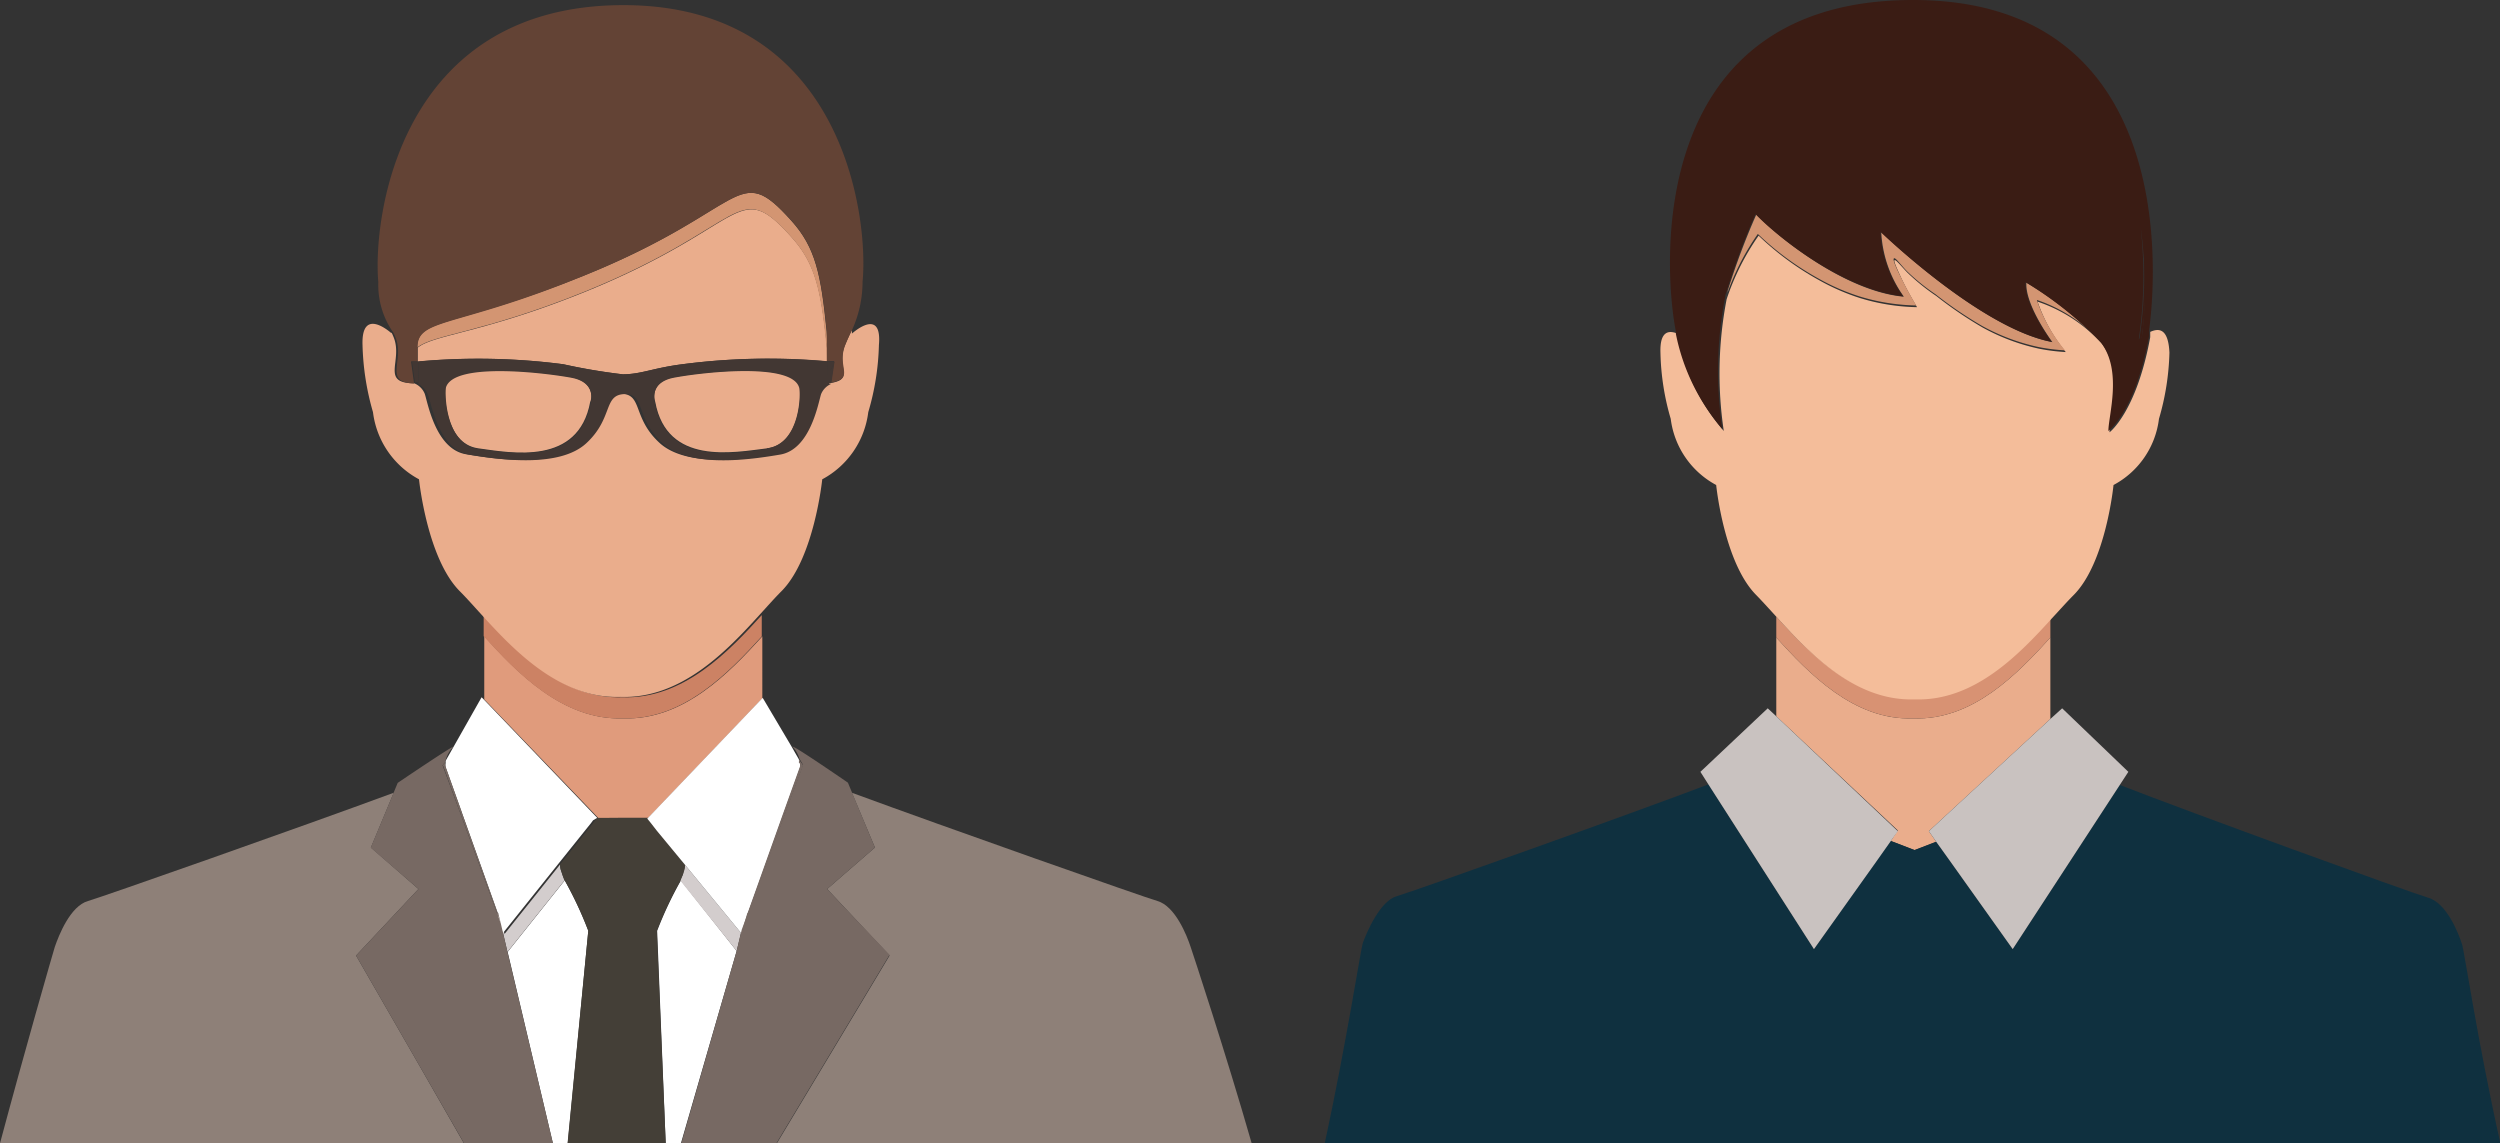
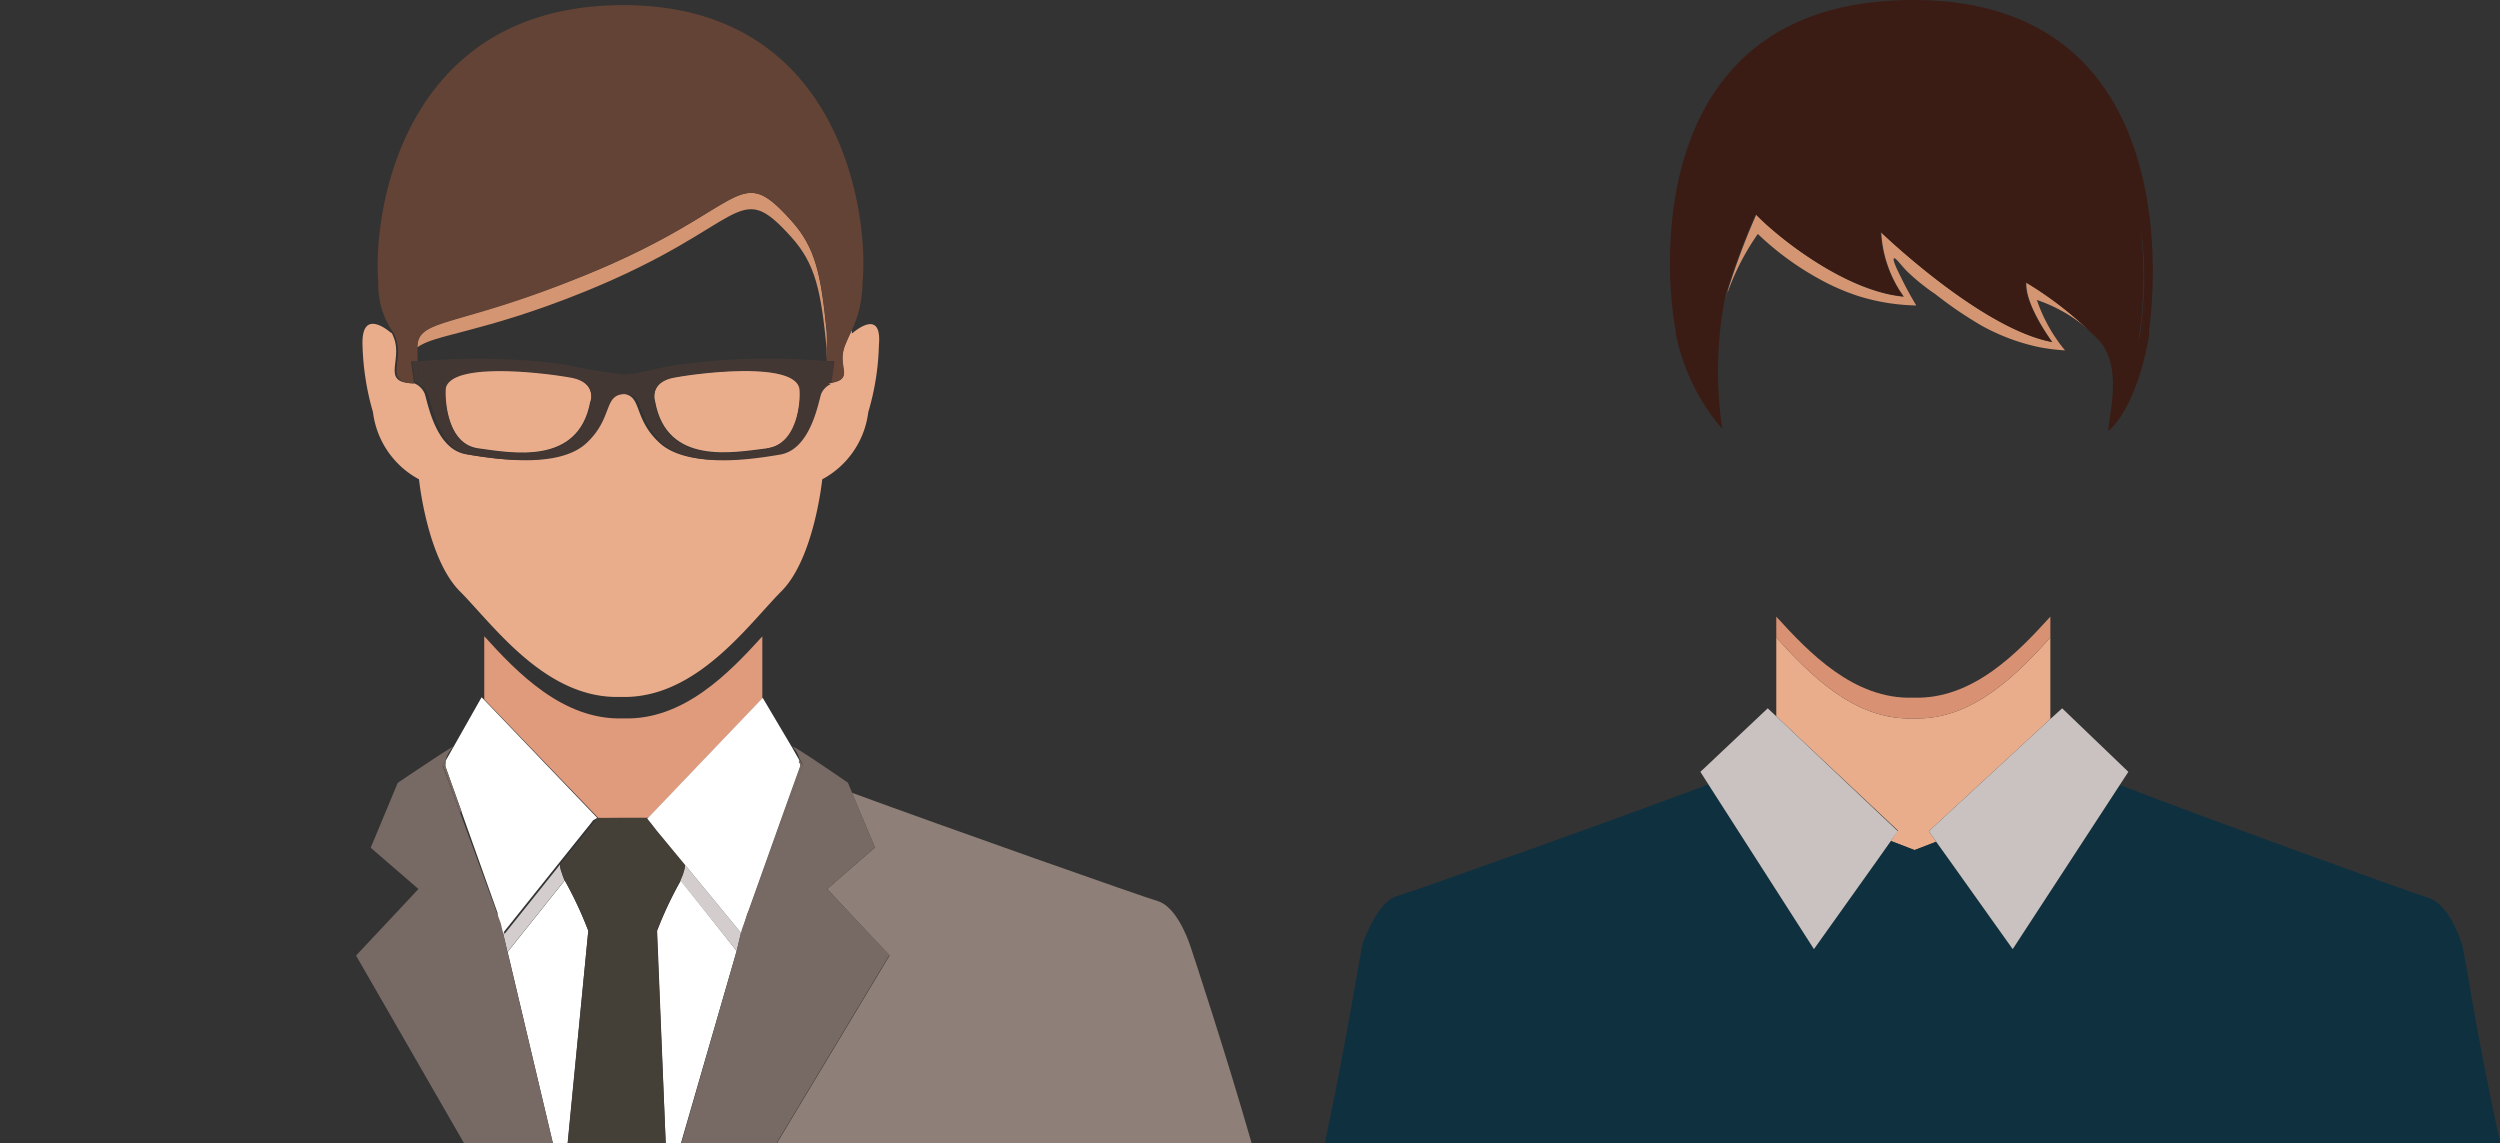
<svg xmlns="http://www.w3.org/2000/svg" viewBox="0 0 131.44 60.11">
  <rect x="0" y="0" width="131.44" height="60.11" fill="#333333" stroke="none" />
  <defs>
    <style>.cls-1{fill:#292929;}.cls-2{fill:#e09b7c;}.cls-3{fill:#cc8264;}.cls-4{fill:#eaad8c;}.cls-5{fill:#d39572;}.cls-6{fill:#634335;}.cls-7{fill:#fff;}.cls-8{fill:#d3cdcd;}.cls-9{fill:#443f37;}.cls-10{fill:#8e8078;}.cls-11{fill:#776963;}.cls-12{fill:#423733;}.cls-13{fill:#d89273;}.cls-14{fill:#f4bd9a;}.cls-15{fill:#0f303f;}.cls-16{fill:#c9c2c0;}.cls-17{fill:#3a1c14;}</style>
  </defs>
  <g id="レイヤー_2" data-name="レイヤー 2">
    <g id="レイヤー_1-2" data-name="レイヤー 1">
      <path class="cls-1" d="M42,39.92a1.49,1.49,0,0,0-.36-.63Z" />
      <path class="cls-2" d="M32.74,43h1.34l6-6.28V33.46c-1.72,1.89-4.13,4.42-7.31,4.31-3.17.11-5.59-2.42-7.31-4.32v3.32l6,6.24Z" />
-       <path class="cls-3" d="M32.74,37.77c3.18.11,5.59-2.42,7.31-4.31V32.34c-1.72,1.9-4.13,4.43-7.31,4.32-3.18.11-5.59-2.43-7.31-4.32v1.11C27.15,35.35,29.57,37.88,32.74,37.77Z" />
      <path class="cls-4" d="M35.45,19.82c-1.37.26-1,1.31-1,1.31.62,3.35,4.1,2.66,5.89,2.44s1.79-3,1.71-3.25C41.6,19,36.82,19.57,35.45,19.82Z" />
      <path class="cls-4" d="M30,19.82c-1.36-.25-6.14-.84-6.58.5-.07.26-.07,3,1.72,3.25s5.27.91,5.89-2.44C31.06,21.13,31.4,20.08,30,19.82Z" />
-       <path class="cls-4" d="M29.61,19.15a31.23,31.23,0,0,0,3.13.53c1,0,1.57-.33,3.13-.53A34.72,34.72,0,0,1,43.48,19c0-.25,0-.53,0-.7-.3-3-.58-4.41-1.86-5.83-2.89-3.22-2.28-.6-10.9,2.89-5.32,2.15-7.91,2.23-8.76,2.92h0c0,.18,0,.45,0,.73A34.68,34.68,0,0,1,29.61,19.15Z" />
      <path class="cls-4" d="M44.79,17.54s0-.08,0-.2c-.1.21-.22.45-.37.82-.48,1.22.6,1.79-.87,2a1,1,0,0,0-.54.54c-.18.47-.57,2.91-2.15,3.18s-4.76.72-6.19-.6-.87-2.54-2-2.58-.54,1.25-2,2.58-4.59.87-6.18.6-2-2.71-2.16-3.18a1,1,0,0,0-.56-.55c-1.78,0-.58-1.18-1.07-2.41q-.06-.15-.12-.27v.05s-1.59-1.45-1.52.62a13.83,13.83,0,0,0,.55,3.53,4.65,4.65,0,0,0,2.42,3.53s.42,4.16,2.15,5.89c.34.34.72.77,1.14,1.23,1.72,1.89,4.13,4.43,7.31,4.32,3.18.11,5.59-2.42,7.31-4.32.42-.46.8-.89,1.14-1.23,1.73-1.73,2.15-5.89,2.15-5.89a4.65,4.65,0,0,0,2.42-3.53,13.54,13.54,0,0,0,.56-3.53C46.39,16.09,44.79,17.54,44.79,17.54Z" />
      <path class="cls-5" d="M43.46,17.42c-.3-3-.58-4.4-1.86-5.82-2.89-3.22-2.28-.6-10.9,2.89-6.78,2.74-8.8,2.22-8.76,3.78.85-.69,3.44-.77,8.76-2.92,8.62-3.49,8-6.11,10.9-2.89,1.28,1.42,1.56,2.83,1.86,5.83,0,.17,0,.45,0,.7h0C43.49,18.37,43.49,17.68,43.46,17.42Z" />
      <path class="cls-6" d="M32.78.27C21,.27,19.59,11.43,19.89,14.83a4.38,4.38,0,0,0,.79,2.66q.06.12.12.27c.49,1.23-.71,2.38,1.07,2.41l-.1,0L21.61,19c.11,0,.22,0,.34,0,0-.28,0-.55,0-.73h0c0-1.56,2-1,8.76-3.78,8.62-3.49,8-6.11,10.9-2.89,1.28,1.42,1.56,2.83,1.86,5.82,0,.26,0,.95,0,1.57l.39,0-.17,1.1-.12.05c1.47-.23.39-.8.87-2,.15-.37.27-.61.37-.82a6.12,6.12,0,0,0,.54-2.51C45.68,11.43,44.33.27,32.78.27Z" />
      <path class="cls-7" d="M34.55,48.94,35,60.11h.8L38.73,50,35.8,46.29A19.91,19.91,0,0,0,34.55,48.94Z" />
      <path class="cls-7" d="M30.93,48.94a19.76,19.76,0,0,0-1.24-2.65l-3,3.76,2.38,10.06h.78Z" />
      <path class="cls-8" d="M29.52,45.84a.92.92,0,0,1-.07-.39L26.53,49.1l-.2-.55.35,1.5,3-3.76A4.13,4.13,0,0,1,29.52,45.84Z" />
      <path class="cls-8" d="M36,45.45a1.11,1.11,0,0,1-.07.39c0,.15-.11.3-.17.45L38.73,50,39,48.87,39,49.1Z" />
      <path class="cls-9" d="M34.57,43.63l-.24-.31-.11-.14L34.08,43H31.4l-.13.16-.11.15-.25.31-1.46,1.82a.92.92,0,0,0,.07.39,4.13,4.13,0,0,0,.17.45,19.76,19.76,0,0,1,1.24,2.65L29.84,60.11H35l-.47-11.17a19.91,19.91,0,0,1,1.25-2.65c.06-.15.12-.3.17-.45a1.11,1.11,0,0,0,.07-.39Z" />
      <path class="cls-10" d="M62.6,49.79c-.2-.61-.81-2.15-1.75-2.42-.76-.22-11.14-3.88-16.06-5.69L46,44.56,44.34,46l-.85.74.86.92,2.42,2.58-2.4,4-3.55,5.91h25C64.45,55.37,62.7,50.08,62.6,49.79Z" />
-       <path class="cls-10" d="M22,55.94l-3.28-5.7L22,46.74l-2.5-2.18,1.2-2.88C15.77,43.5,5.4,47.15,4.63,47.37c-.94.27-1.54,1.81-1.75,2.42-.1.32-1.59,5.49-2.88,10.32H24.39Z" />
      <path class="cls-7" d="M31,43.15H31l0,0Z" />
      <path class="cls-7" d="M25.43,36.77l-.11-.11L23.43,40a.43.43,0,0,0,0,.11.55.55,0,0,0,0,.23l.86,2.41L26.16,48l0,0,0,.19,0,0h0l.08.32.2.55,2.92-3.65,1.46-1.82.25-.31.11-.15L31.4,43ZM31,43.17l0,0H31Z" />
      <polygon class="cls-7" points="34.5 43.16 34.49 43.16 34.49 43.17 34.5 43.16" />
      <path class="cls-7" d="M42,39.92l-.36-.63,0,0s0,0,0,0l-1.54-2.6-.07.07-6,6.28.14.17.11.14.24.31L36,45.45,39,49.1l.08-.23.25-.86,0,0,1.86-5.22.88-2.45a.72.72,0,0,0,0-.21A.55.55,0,0,0,42,39.92Zm-7.55,3.25h0Z" />
      <path class="cls-11" d="M26.68,50.05l-.35-1.5L24.18,42.7l-.91-2.46h0l.16-.27a1.54,1.54,0,0,1,.39-.69c.21-.23-2.91,1.88-2.91,1.88l-.22.53-1.2,2.88L22,46.74l-3.28,3.5L22,55.94l2.4,4.17h4.67Z" />
      <path class="cls-11" d="M23.41,40.07a.43.43,0,0,1,0-.11l-.16.27Z" />
      <path class="cls-11" d="M24.18,42.7h.1l-.86-2.41a.55.55,0,0,1,0-.23l-.14.16h0Z" />
-       <polygon class="cls-11" points="26.25 48.23 26.26 48.23 26.24 48.2 26.2 48.01 26.16 47.97 24.28 42.71 24.18 42.7 26.33 48.55 26.25 48.23" />
      <path class="cls-11" d="M44.35,47.66l-.86-.92.85-.74L46,44.56l-1.2-2.88-.22-.53s-2.9-2-2.91-1.89l0,0a1.49,1.49,0,0,1,.36.63l.19.32v0l-.92,2.49L39,48.87,38.73,50,35.82,60.11h5l3.55-5.91,2.4-4Z" />
      <path class="cls-11" d="M42.23,40.24,42,39.92a.55.55,0,0,1,0,.17l.15.17Z" />
      <path class="cls-11" d="M41.68,39.29l0,0s0,0,0,0Z" />
      <path class="cls-11" d="M42.06,40.3l-.88,2.45h.12l.92-2.49-.15-.17A.72.72,0,0,1,42.06,40.3Z" />
      <polygon class="cls-11" points="39.29 48.01 39.04 48.87 41.3 42.75 41.18 42.75 39.32 47.97 39.29 48.01" />
      <path class="cls-12" d="M43.49,19.17c0-.06,0-.12,0-.18a34.72,34.72,0,0,0-7.61.16c-1.56.2-2.17.52-3.13.53a31.23,31.23,0,0,1-3.13-.53A34.68,34.68,0,0,0,22,19c0,.56,0,1.17,0,1.17h-.07a1,1,0,0,1,.56.55c.19.47.57,2.91,2.16,3.18s4.76.72,6.18-.6.88-2.54,2-2.58.55,1.25,2,2.58,4.6.87,6.19.6,2-2.71,2.15-3.18a1,1,0,0,1,.54-.54l-.11,0S43.49,19.72,43.49,19.17Zm-12.43,2c-.62,3.35-4.11,2.66-5.89,2.44s-1.79-3-1.72-3.25c.44-1.34,5.22-.75,6.58-.5S31.06,21.13,31.06,21.13Zm9.26,2.44c-1.79.22-5.27.91-5.89-2.44,0,0-.35-1.05,1-1.31s6.15-.84,6.58.5C42.11,20.58,42.11,23.34,40.32,23.57Z" />
      <path class="cls-12" d="M43.49,19h0c0,.06,0,.12,0,.18Z" />
      <path class="cls-12" d="M43.88,19c-.29.73-.36.53-.39.14,0,.55,0,1,0,1l.11,0,.12-.05Z" />
      <path class="cls-12" d="M22,19c-.12,0-.23,0-.34,0l.16,1.1.1,0h.07S22,19.56,22,19Z" />
      <path class="cls-12" d="M43.49,19.17c0,.39.1.59.39-.14l-.39,0Z" />
      <path class="cls-4" d="M99.41,44.22l1.25.48,1.14-.44-.39-.56,6.39-5.9V33.52c-1.7,1.87-4.07,4.37-7.21,4.25-3.12.12-5.5-2.38-7.2-4.25v4.14l6.39,6Z" />
      <path class="cls-13" d="M100.59,37.77c3.14.12,5.51-2.38,7.21-4.25v-1.1c-1.7,1.87-4.07,4.37-7.21,4.26-3.12.11-5.5-2.39-7.2-4.26v1.1C95.09,35.39,97.47,37.89,100.59,37.77Z" />
-       <path class="cls-14" d="M113.05,17.45l0,.28c-.72,3.93-2.14,5-2.14,5,0-.81.75-3.18-.4-4.66a8,8,0,0,0-3.38-2.21,8.38,8.38,0,0,0,1.48,2.65,9.88,9.88,0,0,1-1.37-.17,10.84,10.84,0,0,1-3-1.12,20.87,20.87,0,0,1-2.44-1.66,11.11,11.11,0,0,1-1.51-1.22c-.35-.36-.61-.7-.68-.66s.19.58.38,1c.3.62.59,1.12.8,1.47a10.85,10.85,0,0,1-3-.48,11.51,11.51,0,0,1-2.15-.94,15.23,15.23,0,0,1-3.18-2.34,12.93,12.93,0,0,0-1.68,3.34,20.52,20.52,0,0,0-.15,6.93,10.89,10.89,0,0,1-2.44-5,.6.6,0,0,0,0-.12c-.43-.18-.93-.16-.89,1a13.23,13.23,0,0,0,.54,3.48,4.6,4.6,0,0,0,2.39,3.48s.41,4.1,2.12,5.8c.33.34.7.75,1.12,1.21,1.7,1.87,4.08,4.37,7.2,4.26,3.14.11,5.51-2.39,7.21-4.26.42-.45.79-.87,1.13-1.21,1.71-1.7,2.11-5.8,2.11-5.8a4.57,4.57,0,0,0,2.39-3.48,13.46,13.46,0,0,0,.55-3.48C114,17.24,113.49,17.25,113.05,17.45Z" />
      <path class="cls-15" d="M129.45,49.66c-.2-.62-.82-2.18-1.78-2.46s-12.41-4.45-16.22-5.93l-5.63,8.63-3.31-4.65-.71-1-1.14.44-1.25-.48-.72,1L95.37,49.9l-5.55-8.66c-3.75,1.43-15.52,5.63-16.39,5.88S71.86,49,71.65,49.58c-.11.34-.87,5.3-2,10.53h61.81C130.29,54.9,129.56,50,129.45,49.66Z" />
      <polygon class="cls-16" points="93.39 37.66 92.94 37.24 89.4 40.58 89.82 41.24 95.37 49.9 98.69 45.24 99.41 44.22 99.78 43.7 93.39 37.66" />
      <polygon class="cls-16" points="108.42 37.24 107.8 37.8 101.41 43.7 101.8 44.26 102.51 45.25 105.82 49.9 111.45 41.27 111.9 40.58 108.42 37.24" />
      <path class="cls-5" d="M106.54,14.86c-.07,1.2,1.37,3.13,1.37,3.13-3.76-.7-9-5.78-9-5.78a6.35,6.35,0,0,0,1.19,3.39c-3.1-.28-6.62-3.13-7.76-4.32a36.87,36.87,0,0,0-1.5,4c0,.11-.07.24-.1.36a12.93,12.93,0,0,1,1.68-3.34,15.23,15.23,0,0,0,3.18,2.34,11.51,11.51,0,0,0,2.15.94,10.85,10.85,0,0,0,3,.48c-.21-.35-.5-.85-.8-1.47-.19-.38-.45-.91-.38-1s.33.3.68.66a11.11,11.11,0,0,0,1.51,1.22,20.87,20.87,0,0,0,2.44,1.66,10.84,10.84,0,0,0,3,1.12,9.88,9.88,0,0,0,1.37.17,8.38,8.38,0,0,1-1.48-2.65A8,8,0,0,1,110.48,18l0,0A19,19,0,0,0,106.54,14.86Z" />
      <path class="cls-17" d="M112.48,17.83l.13-.1a22.24,22.24,0,0,0,0-5.75A23,23,0,0,1,112.48,17.83Z" />
      <path class="cls-17" d="M100.58,0c-14,0-13.14,14-12.47,17.43a.6.6,0,0,1,0,.12,10.89,10.89,0,0,0,2.44,5,20.52,20.52,0,0,1,.15-6.93c0-.12.06-.25.1-.36a36.87,36.87,0,0,1,1.5-4c1.14,1.19,4.66,4,7.76,4.32a6.35,6.35,0,0,1-1.19-3.39s5.26,5.08,9,5.78c0,0-1.44-1.93-1.37-3.13A19,19,0,0,1,110.45,18l0,0c1.15,1.48.4,3.85.4,4.66,0,0,1.42-1,2.14-5l0-.28C113.54,13.25,113.85,0,100.58,0Zm12,17.73-.13.1a23,23,0,0,0,.1-5.85A22.24,22.24,0,0,1,112.61,17.73Z" />
    </g>
  </g>
</svg>